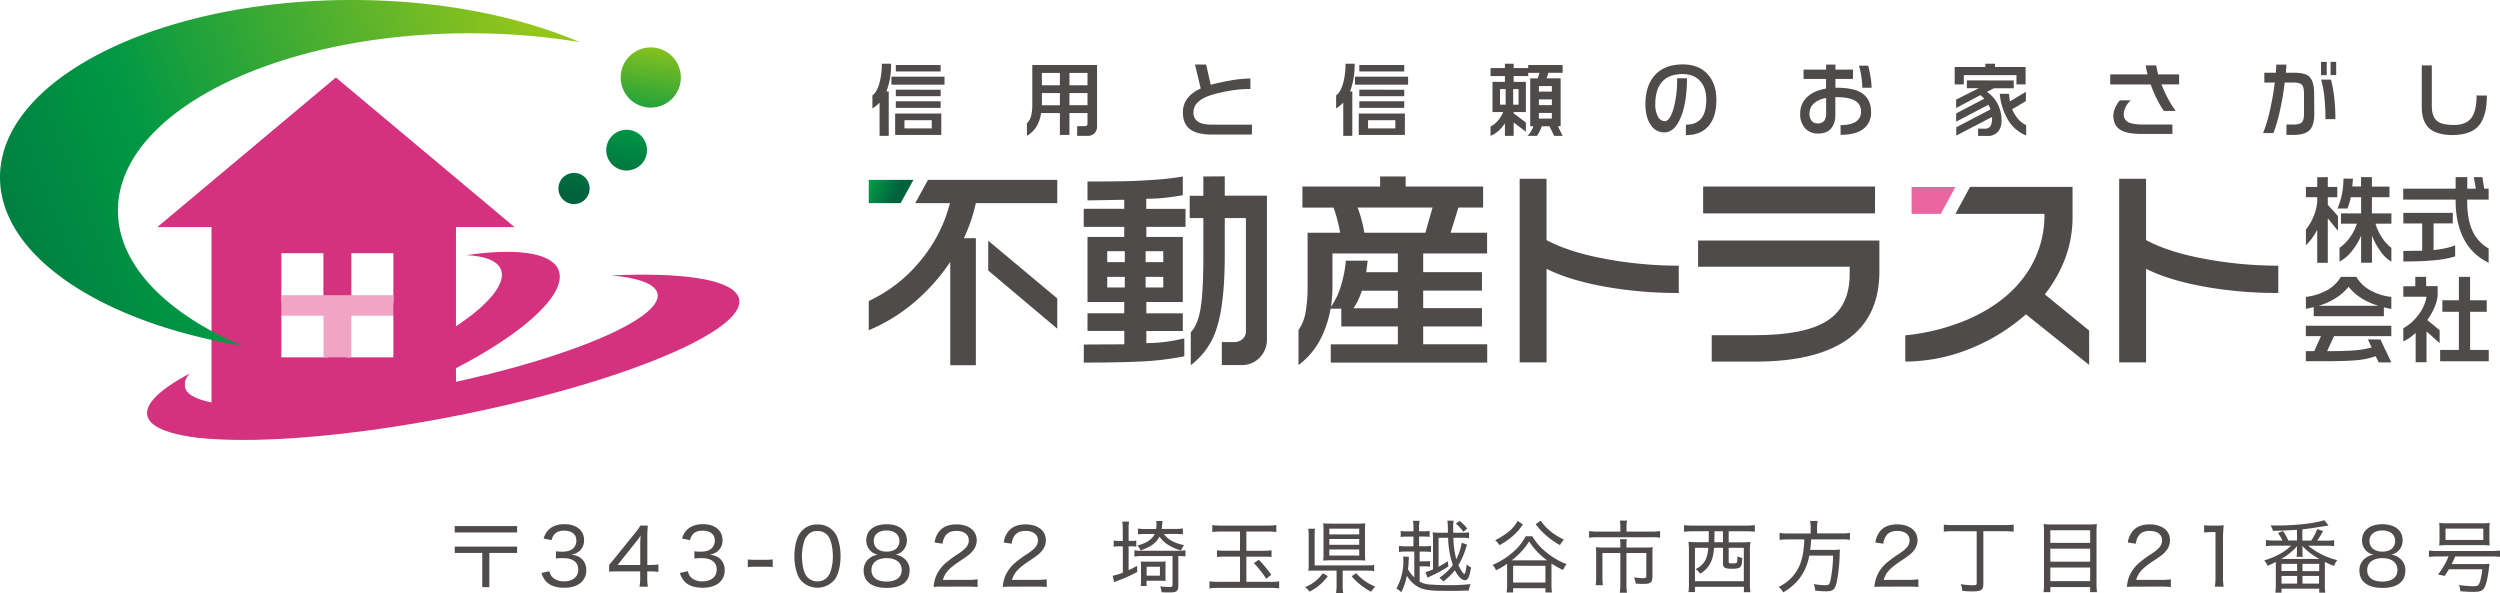
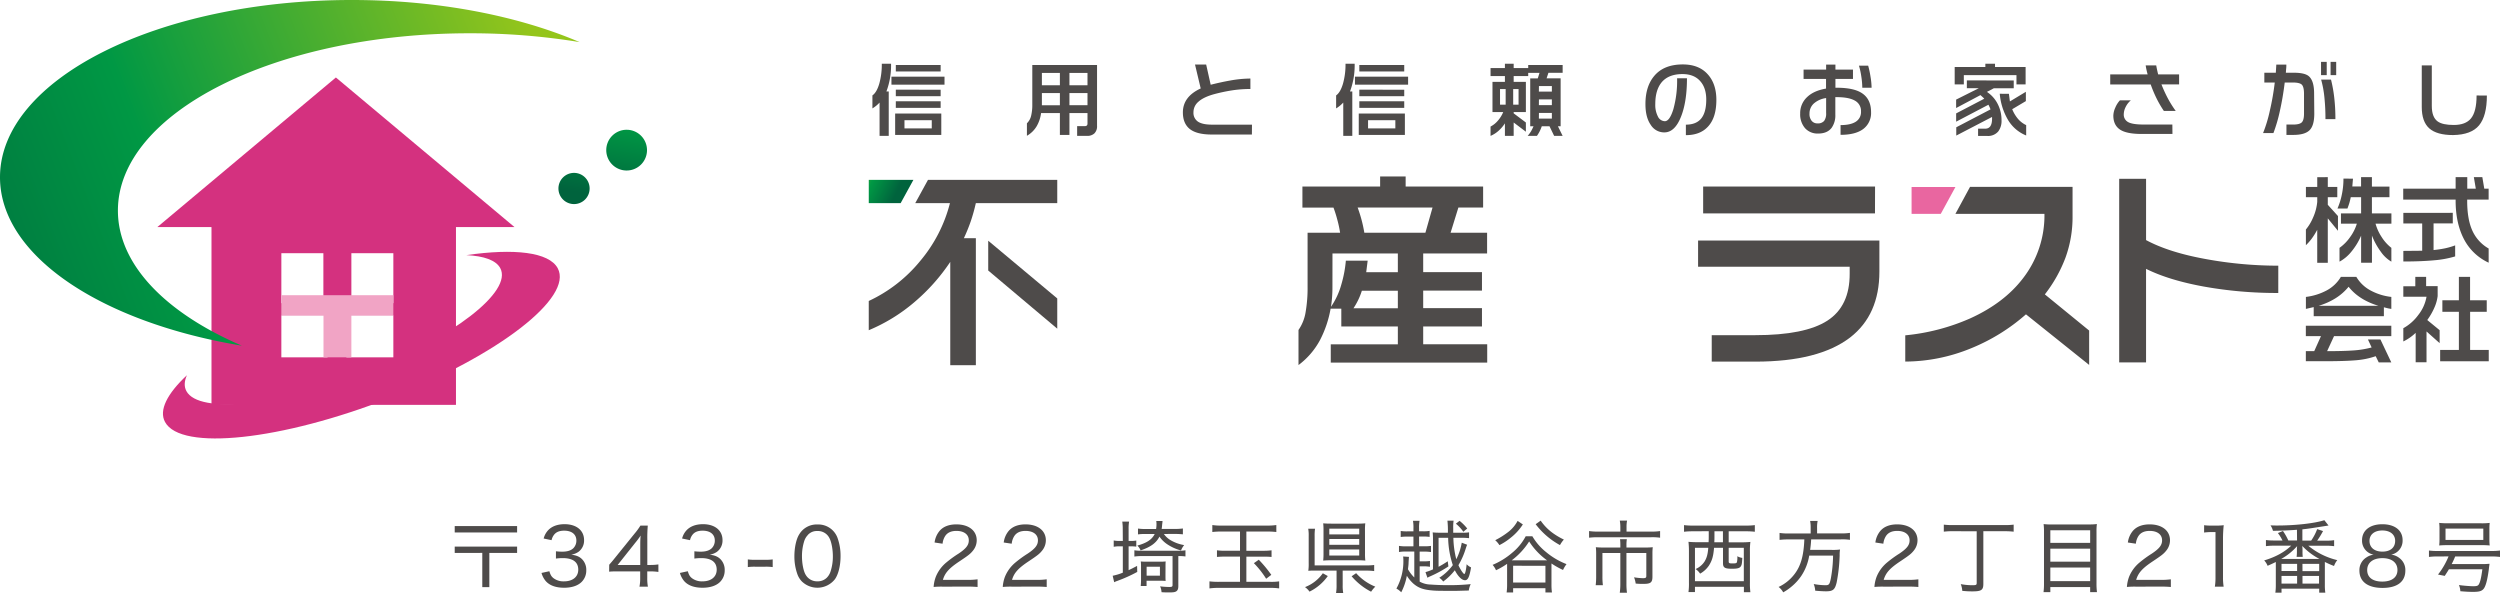
<svg xmlns="http://www.w3.org/2000/svg" xmlns:xlink="http://www.w3.org/1999/xlink" viewBox="0 0 1282.33 304.24">
  <defs>
    <style>.cls-1{fill:#4e4b4a;}.cls-2{fill:url(#linear-gradient);}.cls-3{fill:#e966a0;}.cls-4{fill:#d4317f;}.cls-5{fill:url(#linear-gradient-2);}.cls-6{fill:url(#linear-gradient-3);}.cls-7{fill:url(#linear-gradient-4);}.cls-8{fill:url(#linear-gradient-5);}.cls-9{fill:#f1a4c5;}</style>
    <linearGradient id="linear-gradient" x1="499.18" y1="-4.57" x2="526.36" y2="8.63" gradientTransform="translate(-66.86 90.77)" gradientUnits="userSpaceOnUse">
      <stop offset="0" stop-color="#94c51b" />
      <stop offset="0.55" stop-color="#009844" />
      <stop offset="1" stop-color="#00633d" />
    </linearGradient>
    <linearGradient id="linear-gradient-2" x1="397.71" y1="-71.67" x2="384.21" y2="11.25" xlink:href="#linear-gradient" />
    <linearGradient id="linear-gradient-3" x1="403.85" y1="-70.68" x2="390.35" y2="12.26" xlink:href="#linear-gradient" />
    <linearGradient id="linear-gradient-4" x1="374.52" y1="-75.44" x2="361.02" y2="7.48" xlink:href="#linear-gradient" />
    <linearGradient id="linear-gradient-5" x1="344.16" y1="-62.54" x2="-6.07" y2="73.34" xlink:href="#linear-gradient" />
  </defs>
  <title>ftlogo</title>
  <g id="レイヤー_2" data-name="レイヤー 2">
    <g id="header">
-       <path class="cls-1" d="M606.7,90.52v9.59q-4,.75-8.67,1.29a87.72,87.72,0,0,1-10.07.54v5.18H608.1v9.25H588v5.17H606.7V154.9H588v5.82H606.7v9.06H588V176a81.44,81.44,0,0,0,12.28-1c1-.15,3.4-.61,7.2-1.41v9.16a146.52,146.52,0,0,1-21.63,2.64q-11.64.58-29.93.6v-9.27l20.77-.11v-6.87H557.82v-9.06h18.83V154.9H557.82V121.53h18.83v-5.17H555.88v-9.25h20.77v-4.64l-18.83.33V93.1c7.82,0,14.16-.06,19-.15s10.08-.37,15.72-.76A124.33,124.33,0,0,0,606.7,90.52Zm-38.76,43.93h9v-5.59h-9Zm0,13h9V142h-9Zm19.69-13h9.05v-5.59h-9.05Zm0,13h9.05V142h-9.05Zm40.59-57v9.91h21.64v73.33a13.42,13.42,0,0,1-3.71,9.74,12.62,12.62,0,0,1-9.43,3.82h-10V175.47h6a6.76,6.76,0,0,0,4.58-1.51,5.33,5.33,0,0,0,1.77-4.31v-57.8H628.22v18.95q0,24.12-3.88,36.71a37.67,37.67,0,0,1-13.56,19.81v-16.9c2.52-2.58,4.22-6.88,5.13-12.86s1.33-14.78,1.33-26.33V111.85h-7V100.43h7V90.52Z" />
      <path class="cls-1" d="M721,90.52v5.17h39.74v10.77H748.05l-4,12.93h18.73V130H730v9.59h30.15v9.47H730v9h30.15v9.38H730v9.15h32.84V186H682.59v-9.38H717v-9.15h-29v-9.14h-5.49a55.87,55.87,0,0,1-5.38,16,38.92,38.92,0,0,1-11.09,12.92v-18a22,22,0,0,0,3.66-9.21,72.73,72.73,0,0,0,1-12.86V119.39h16.68a57.46,57.46,0,0,0-1.4-6.57,61.69,61.69,0,0,0-2-6.35H668.05V95.69h39.86V90.52Zm-37.55,56.75a63.57,63.57,0,0,1-.76,10.12,38.09,38.09,0,0,0,5.37-11.63,61.27,61.27,0,0,0,2.27-12.06h11.19l-.75,5.93H717V130H683.47Zm10.76,10.86H717v-9H698.54A35.36,35.36,0,0,1,694.23,158.13Zm5.58-38.74h31.34l3.66-12.93H696.38A69.45,69.45,0,0,1,699.81,119.39Z" />
-       <path class="cls-1" d="M861.1,150.28A212,212,0,0,1,823,147q-18-3.28-29.72-9.1v48H779.49V91.71h13.78v31.44q11.65,6.26,30.42,9.69a206.46,206.46,0,0,0,37.4,3.44Z" />
      <path class="cls-1" d="M964,139.3q0,22.17-15,33.8-16.14,12.37-48.44,12.39H878V171.92h22.3q25.48,0,37-7.43t11.46-24.13v-3.55H871V123.36h93Zm-2.26-29.83H873.6V95.69h88.18Z" />
      <path class="cls-1" d="M1168.6,150.28a211.85,211.85,0,0,1-38.11-3.28q-18-3.28-29.71-9.1v48H1087V91.71h13.79v31.44q11.62,6.26,30.41,9.69a206.67,206.67,0,0,0,37.41,3.44Z" />
      <path class="cls-1" d="M1194,90.87v5h4.87v5.28H1194v3.9l5.22,5.77v7.56L1194,112v22.8h-5.42V117.86a35.09,35.09,0,0,1-2.68,4.34,26.18,26.18,0,0,1-3.13,3.57v-8.05a24.58,24.58,0,0,0,3.62-6,25.49,25.49,0,0,0,2.2-8.19v-2.39h-5.81V95.89h5.81v-5Zm12.92.78-.34,4h4.49V90.87h5.56v4.83h9v5.46h-9v8.29h10v5.27h-8.14a23.87,23.87,0,0,0,3.12,6.84,21.69,21.69,0,0,0,5,5.57v7.08a17.35,17.35,0,0,1-5.44-5.13,35.52,35.52,0,0,1-4.52-8.25v13.92h-5.56V120.88a33.48,33.48,0,0,1-4.89,8.08,20.13,20.13,0,0,1-6.19,5.25v-7.08a22.33,22.33,0,0,0,5.47-5.57,22.72,22.72,0,0,0,3.42-6.84h-8.15v-5.27h10.34v-8.29h-5.31c-.23,1.14-.48,2.11-.71,2.91s-.58,1.76-1,2.9h-5.11a35.41,35.41,0,0,0,2.21-7,39,39,0,0,0,.86-8.37Z" />
      <path class="cls-1" d="M1265.54,90.87v5.91h4.38l-1-5.91h4.35l1,5.91h2.23v5.61h-11v.68c0,6.21.87,11.28,2.64,15.21a19.94,19.94,0,0,0,8.37,9.19v7.27a27,27,0,0,1-12.75-12.23q-4.17-8.12-4.19-19.48v-.64h-26.88V96.78h26.88V90.87Zm-7.43,18.3v5.43h-9.86v13.66a55.62,55.62,0,0,0,6-.91,37.09,37.09,0,0,0,5.08-1.49v5.66a52,52,0,0,1-10.91,2c-4.38.4-9.59.61-15.67.61V128.7l9.67-.09v-14h-9.67v-5.43Z" />
      <path class="cls-1" d="M1200.72,142h7.91a18.69,18.69,0,0,0,7.11,6.88,29.19,29.19,0,0,0,10.85,3.42v6.15l-1.35-.22c-.43-.09-1.26-.29-2.47-.62v4.58h-36v-4.67l-4,.93v-6.15a30.16,30.16,0,0,0,10.74-3.38A18.71,18.71,0,0,0,1200.72,142Zm25.86,25.09v5.33H1197.2l-3.55,7.7q8.39,0,13.48-.37a47.76,47.76,0,0,0,9.36-1.53l-1.91-4.1H1221l5.57,11.76h-6.44l-1.56-3.18a40.43,40.43,0,0,1-10,2.08q-5.69.49-15.58.5h-10.25v-5.16h4.3l3.46-7.7h-7.76v-5.33Zm-37.33-10.25h30.68c-6.55-2-11.66-5.2-15.26-9.75a27.46,27.46,0,0,1-6.59,5.82A35.38,35.38,0,0,1,1189.25,156.87Z" />
      <path class="cls-1" d="M1244.44,142v4.78h5.91v5.07a21,21,0,0,1-1.76,6.13,33.28,33.28,0,0,1-3.57,6.17l6.35,5.22v6.64l-6.73-6v15.82h-5.57V170.73a24.73,24.73,0,0,1-6.33,4.41v-6.79a23.79,23.79,0,0,0,7.71-6.83,20.78,20.78,0,0,0,4.19-9.32h-11.9v-5.37h6.15V142Zm22.54,0v12h8.55v5.94H1267v19.54h9.56v5.84h-24.93v-5.84h9.61V159.94h-8.47V154h8.47V142Z" />
      <polygon class="cls-1" points="506.89 138.76 542.3 168.59 542.3 153.08 506.89 123.47 506.89 138.76" />
      <polygon class="cls-2" points="468.52 92.25 445.62 92.25 445.62 104.19 461.98 104.19 468.52 92.25" />
      <path class="cls-1" d="M476,92.25l-6.54,11.94h17.8A74.56,74.56,0,0,1,472,133.86a74.69,74.69,0,0,1-26.39,20.52v15A88.48,88.48,0,0,0,469,155a99.34,99.34,0,0,0,18.42-20.67v53h13.13V122.18H494.4a89.28,89.28,0,0,0,3.55-8.72,91.36,91.36,0,0,0,2.59-9.27H542.3V92.25Z" />
      <polygon class="cls-3" points="1003.01 95.91 980.51 95.91 980.51 109.69 995.49 109.69 1003.01 95.91" />
      <path class="cls-1" d="M1048.87,151a71.7,71.7,0,0,0,10.56-18.78,60.76,60.76,0,0,0,3.65-21.37v-15h-52.58L1003,109.69h45.66a52.61,52.61,0,0,1-11.08,33.16q-9.67,12.6-27,20.46A107.84,107.84,0,0,1,977.27,172v13.46a89.37,89.37,0,0,0,33.7-6.79,98.76,98.76,0,0,0,28.21-17.44l32.41,25.95V169.55Z" />
      <path class="cls-1" d="M457.05,32.68a37.81,37.81,0,0,1-2.39,14.25h1.2V69.7h-4.7V52.61a16.86,16.86,0,0,1-3.67,3V48.94q2.19-1.53,3.5-5.95a36.57,36.57,0,0,0,1.31-10.31Zm27.42,6.63v4.12H457.25V39.31Zm-1.65,18.94V69.2H459.15V58.25Zm-.33-24.91v3.33h-23V33.34Zm0,12.68v3.34h-23V46Zm0,5.92v3.38h-23V51.95ZM463.93,65.87h14v-4.2h-14Z" />
      <path class="cls-1" d="M562.71,33.34V64.51a5.1,5.1,0,0,1-1.36,3.91,5.23,5.23,0,0,1-3.74,1.28h-5.11v-5h3.91c.94,0,1.4-.43,1.4-1.28V58h-9.26v11.2h-4.9V58H534a18.06,18.06,0,0,1-2.26,6.75,13.71,13.71,0,0,1-5,4.9V63.24a7.83,7.83,0,0,0,2.14-3.79,23.46,23.46,0,0,0,.62-5.89V33.34ZM534.42,43.72h9.23v-6.3h-9.23Zm0,9.84V54h9.23V47.75h-9.23Zm14.13-9.84h9.26v-6.3h-9.26Zm0,10.25h9.26V47.75h-9.26Z" />
      <path class="cls-1" d="M642.14,69H621.43q-7.78,0-11.36-3-3.33-2.84-3.33-8.35,0-8.07,9.14-12.28l-2.92-12.27h5.72L621,43.47q5.77-1.44,10.08-2.18a59.79,59.79,0,0,1,10.29-1v5.35a62.66,62.66,0,0,0-9.2.68A87.75,87.75,0,0,0,623,48.24q-5.68,1.53-8.36,4a7,7,0,0,0-2.47,5.32,5.4,5.4,0,0,0,2.3,4.83q2.3,1.55,7.29,1.55h20.42Z" />
      <path class="cls-1" d="M694.84,32.68a38,38,0,0,1-2.39,14.25h1.19V69.7H689V52.61a17.14,17.14,0,0,1-3.66,3V48.94q2.18-1.53,3.5-5.95a36.33,36.33,0,0,0,1.32-10.31Zm27.42,6.63v4.12H695V39.31Zm-1.65,18.94V69.2H696.95V58.25Zm-.33-24.91v3.33H697.24V33.34Zm0,12.68v3.34H697.24V46Zm0,5.92v3.38H697.24V51.95ZM701.72,65.87h14v-4.2h-14Z" />
      <path class="cls-1" d="M776.41,32.68v2.22h7.46V33.34h17.66v4h-7.29l-.95,2.84h7.21V64.75h-1.4l2.43,4.95h-4.36l-2.39-4.95h-3.95a19.13,19.13,0,0,1-1.09,2.62,22,22,0,0,1-1.39,2.33h-4.77a17.35,17.35,0,0,0,1.73-2.35,26,26,0,0,0,1.29-2.6h-1.7V40.22h3.87l.9-2.84h-5.8V39h-7.46v3h6.26V57.47h-6.26v.66l6.26,4.7v4.73l-6.26-4.73V69.7h-4.49V63.27a19,19,0,0,1-3.37,3.91,14.78,14.78,0,0,1-4,2.52V64.92a12.48,12.48,0,0,0,3.85-3.13,15.66,15.66,0,0,0,2.65-4.32h-5.51V42h6.38V39h-7.37V34.91h7.37V32.68Zm-7,21h2.89v-8h-2.89Zm6.75,0h2.76v-8h-2.76ZM789.34,47H796V44.13h-6.63Zm0,6.92H796V51h-6.63Zm0,6.91H796V57.92h-6.63Z" />
      <path class="cls-1" d="M880.38,51.25q0,9.15-4.36,13.75-4,4.32-11.28,4.32V63.94q5.31,0,7.88-3.18t2.57-9.68q0-5.92-3-9.35Q869,38,863,38q-7.2,0-10.74,4.28-3.22,4-3.21,11.08a12.85,12.85,0,0,0,1.37,6.45,4.06,4.06,0,0,0,3.53,2.36q2.47,0,4.38-6.19a54.78,54.78,0,0,0,1.91-15.84h5.06q0,12.07-3.08,19.77-3.17,8-8.53,8a8.08,8.08,0,0,1-7-3.91Q844,60.15,844,53.39q0-9.06,4.49-14.41,4.93-5.93,14.69-5.93,8.24,0,12.77,5.06Q880.38,43,880.38,51.25Z" />
      <path class="cls-1" d="M959.73,57.55a10.23,10.23,0,0,1-4,8.61q-4,3-11.65,3v-5q5.14,0,7.82-1.73a5.81,5.81,0,0,0,2.67-5.23,6,6,0,0,0-3.13-5.58q-3.13-1.79-9.3-1.79h-.74v9a11,11,0,0,1-1.85,6.67q-2.26,3-6.92,3a8.62,8.62,0,0,1-6.79-2.78,10.85,10.85,0,0,1-2.47-7.47,11.19,11.19,0,0,1,3.46-8.36q3.46-3.38,9.8-4.45V40.5H925.11V35.69h11.57V33.13h4.77v2.56h9V40.5h-9V45h.62q8.81,0,13,2.8Q959.74,50.88,959.73,57.55ZM936.68,58v-7.7a11.9,11.9,0,0,0-6.41,2.88,6.9,6.9,0,0,0-2.12,5.1A5.47,5.47,0,0,0,929.28,62a3.69,3.69,0,0,0,2.91,1.29,4.21,4.21,0,0,0,3.46-1.26A6.31,6.31,0,0,0,936.68,58ZM960,45h-4.77a39.86,39.86,0,0,0-.51-5.79,36.43,36.43,0,0,0-1.21-5.54h4.73a48.66,48.66,0,0,1,1.2,5.63A36.42,36.42,0,0,1,960,45Z" />
      <path class="cls-1" d="M1023.31,32.68v1.69H1039V43.3h-4.69V38.53h-27V43.3h-4.69V34.37h15.73V32.68Zm9.6,8.6v4h-10.21l-3.54,1.85a16.25,16.25,0,0,1,5.27,5.72,18.05,18.05,0,0,1,2.22,8.85,8.88,8.88,0,0,1-1.69,5.72,6.8,6.8,0,0,1-5.64,2.31h-4.7V66h3.67q3.5,0,3.5-5.1l0-.91-18.36,9.55V65.29L1021,56.11a11.66,11.66,0,0,0-.46-1.13c-.19-.42-.39-.84-.61-1.26l-16.56,8.69V58.17l14.41-7.53a7.48,7.48,0,0,0-.94-.95l-1-.91-12.48,6.63V51.09L1015,45.24h-6.14v-4Zm-2.47,6.84.5,3.91,8.19-4.94v4.77l-7,4.16a18.19,18.19,0,0,0,2.9,4.88,12.58,12.58,0,0,0,4.26,3.28v5.31a19.08,19.08,0,0,1-9.55-8.4,31.7,31.7,0,0,1-4-13Z" />
      <path class="cls-1" d="M1117.73,43.3h-9.05a71,71,0,0,0,3.26,7.13,56.07,56.07,0,0,0,4.06,6.47h-6.09a54.61,54.61,0,0,1-3.66-6.26,64.63,64.63,0,0,1-3.09-7.33H1082.4V38.16h19.19a37.39,37.39,0,0,1-1-4.61H1106c.09.57.25,1.41.49,2.51s.42,1.8.5,2.1h10.74Zm-3.41,25.41h-15.77q-7.86,0-11.21-2.3T1084,59.28a10.62,10.62,0,0,1,1-4.06,12.56,12.56,0,0,1,2.39-3.77H1093a10.15,10.15,0,0,0-2.65,3.37,8.59,8.59,0,0,0-1,3.75,4.3,4.3,0,0,0,2.23,4.05c1.48.85,4.19,1.26,8.11,1.26l14.58,0Z" />
      <path class="cls-1" d="M1187.07,58.25q0,6.18-2.45,8.57t-8.34,2.38h-3.49V63.89h3.45q3.26,0,4.41-1.13t1.15-4.51V48.08c0-2.33-.38-3.87-1.11-4.63s-2.33-1.13-4.78-1.13h-4q-.94,7.7-2.49,14.58a78.24,78.24,0,0,1-3.31,11.36h-5.31a71.19,71.19,0,0,0,3.45-11.38,134,134,0,0,0,2.55-14.56h-5.35v-5h5.89l.25-4.2h5.15c0,.6,0,1.28-.08,2s-.11,1.47-.17,2.18h4q5.6,0,7.7,1.73,2.79,2.31,2.79,8.89Zm6.38-19.72h-2.92V31.74h2.92Zm4.45,22.56h-5.1a106.5,106.5,0,0,0-.55-11.26,52.75,52.75,0,0,0-1.67-9h5.07A70.29,70.29,0,0,1,1197.3,50,94.77,94.77,0,0,1,1197.9,61.09Zm.41-22.56h-2.88V31.74h2.88Z" />
      <path class="cls-1" d="M1275.6,49q0,10.43-4,15.28t-13.34,5q-8.35,0-12.21-3.44t-3.85-11V33.55h5.15V54.38q0,5.72,3,7.9,2.51,1.82,8.27,1.82,6.05,0,8.81-3.34,2.89-3.54,2.89-11.78Z" />
      <path class="cls-4" d="M286.07,137.58c-4.48-8.29-22.37-10.28-46.87-6.71,9,.42,15.19,2.59,17.39,6.64,6.48,12-24.3,35.79-68.76,53.23s-85.74,21.83-92.22,9.87c-1.25-2.32-1.11-5.06.26-8.14-10.1,9.44-14.51,18-11.21,24,8.1,15,59.76,9.44,115.39-12.35S294.17,152.55,286.07,137.58Z" />
-       <path class="cls-4" d="M378.51,151.73c-4.56-8.67-29.43-12.09-64.89-10.45,12.61,1.13,20.93,3.79,23.17,8,6.58,12.51-42.19,33.93-108.91,47.86S101.7,212.26,95.13,199.74c-1.26-2.41-.45-5.16,2.14-8.13-16.37,8.66-24.45,16.86-21.11,23.2,8.23,15.64,82.58,14.21,166.07-3.21S386.74,167.38,378.51,151.73Z" />
      <path class="cls-5" d="M331.87,77a10.45,10.45,0,1,1-10.44-10.44A10.45,10.45,0,0,1,331.87,77Z" />
-       <path class="cls-6" d="M349.23,39.75a15.43,15.43,0,1,1-15.44-15.43A15.43,15.43,0,0,1,349.23,39.75Z" />
      <path class="cls-7" d="M302.44,96.68a8,8,0,1,1-8-8A8,8,0,0,1,302.44,96.68Z" />
      <path class="cls-4" d="M108.29,116.51l.19,0v91.17h125.4V116.46h30L172.29,39.74,80.72,116.46h27.57Zm71.94,13.36h21.53v25.61H180.23Zm-2.57,31.85h24.1v21.56h-24.1Zm-33.34-31.85h21.55v25.61H144.31Zm0,31.85H168v21.56H144.31Z" />
      <path class="cls-8" d="M60.48,108c0-50.22,80.79-90.93,180.46-90.93a345.88,345.88,0,0,1,56.37,4.53C265.83,8.14,225,0,180.46,0,80.79,0,0,40.71,0,90.92c0,40.3,52,74.47,124.09,86.4C85.18,160.63,60.48,135.8,60.48,108Z" />
      <polygon class="cls-9" points="201.75 151.42 144.31 151.42 144.31 161.72 165.93 161.72 165.93 183.28 180.23 183.28 180.23 161.72 201.75 161.72 201.75 151.42" />
      <path class="cls-1" d="M265.24,269.84v3.29h-32v-3.29Zm-32,13.77v-3.25h32v3.25H251v17.55h-3.62V283.6Z" />
      <path class="cls-1" d="M281.78,293c.61,2,1.14,2.84,2.32,3.7a8.43,8.43,0,0,0,5.16,1.5c4.51,0,7.35-2.32,7.35-6,0-3.9-2.76-5.93-8-5.93a24.72,24.72,0,0,0-3.45.24v-3.74a25.74,25.74,0,0,0,3.21.2c2.6,0,4.47-.57,5.73-1.79a5.46,5.46,0,0,0,1.54-3.9c0-3.17-2.32-5.08-6.26-5.08-2.44,0-4.1.69-5.2,2.11a6.76,6.76,0,0,0-1.26,2.76l-4.06-.85a9.77,9.77,0,0,1,2.4-4.35c1.91-1.95,4.75-3,8.33-3,6.09,0,10,3.21,10,8.16a7.16,7.16,0,0,1-2.84,6A8.7,8.7,0,0,1,293,284.5c2.8.37,4.39,1.06,5.77,2.56a7.81,7.81,0,0,1,1.95,5.56,8.19,8.19,0,0,1-2.36,5.85c-2,2-5.16,3-9,3-4.31,0-7.47-1.18-9.46-3.45a11.15,11.15,0,0,1-2.15-4.14Z" />
      <path class="cls-1" d="M312.49,289.66c.93-1.06,1.83-2.07,2.8-3.33l10.11-12.51a33.85,33.85,0,0,0,3.09-4.22h3.78a68.31,68.31,0,0,0-.24,6.87v13.32h1.5a27.82,27.82,0,0,0,4.18-.28v3.86a27.45,27.45,0,0,0-4.18-.29H332v3.37a23.65,23.65,0,0,0,.33,4.47H328a20.84,20.84,0,0,0,.37-4.51v-3.33h-11c-2.32,0-3.49,0-4.92.16Zm15.92-9.59c0-2.15,0-3.37.2-5.36a46.06,46.06,0,0,1-2.92,3.9l-8.9,11.21h11.62Z" />
      <path class="cls-1" d="M352.79,293c.61,2,1.14,2.84,2.32,3.7a8.43,8.43,0,0,0,5.16,1.5c4.51,0,7.35-2.32,7.35-6,0-3.9-2.76-5.93-8-5.93a24.72,24.72,0,0,0-3.45.24v-3.74a25.74,25.74,0,0,0,3.21.2c2.6,0,4.47-.57,5.73-1.79a5.46,5.46,0,0,0,1.54-3.9c0-3.17-2.32-5.08-6.26-5.08-2.44,0-4.1.69-5.2,2.11a6.76,6.76,0,0,0-1.26,2.76l-4.06-.85a9.76,9.76,0,0,1,2.4-4.35c1.91-1.95,4.75-3,8.33-3,6.09,0,10,3.21,10,8.16a7.16,7.16,0,0,1-2.84,6A8.7,8.7,0,0,1,364,284.5c2.8.37,4.39,1.06,5.77,2.56a7.81,7.81,0,0,1,1.95,5.56,8.19,8.19,0,0,1-2.36,5.85c-2,2-5.16,3-9,3-4.31,0-7.47-1.18-9.46-3.45a11.15,11.15,0,0,1-2.15-4.14Z" />
      <path class="cls-1" d="M383.58,286.94a24,24,0,0,0,3.74.2h5.24a24.2,24.2,0,0,0,3.78-.2v3.94a25.17,25.17,0,0,0-3.78-.2h-5.24a25.25,25.25,0,0,0-3.74.2Z" />
      <path class="cls-1" d="M411.53,298.47a10.3,10.3,0,0,1-2.48-3.82,27,27,0,0,1-1.58-9.34c0-4.35.93-8.73,2.4-11.09a10.4,10.4,0,0,1,9.46-5.2,10.5,10.5,0,0,1,10.24,6.82,27,27,0,0,1,1.58,9.42c0,4.88-1.1,9.3-2.88,11.82a11.44,11.44,0,0,1-16.73,1.38Zm2.8-24a8,8,0,0,0-1.79,3,25.52,25.52,0,0,0-1.18,7.92c0,3.66.77,7.55,1.87,9.38a6.68,6.68,0,0,0,6.05,3.41,6.58,6.58,0,0,0,4.83-1.87,8.05,8.05,0,0,0,1.91-3.21,24.39,24.39,0,0,0,1.18-7.84c0-3.45-.73-7.35-1.75-9.22a6.55,6.55,0,0,0-6.21-3.66A6.13,6.13,0,0,0,414.33,274.43Z" />
-       <path class="cls-1" d="M444.35,277.11c0-5,4-8.21,10.4-8.21s10.4,3.13,10.4,8.16a7.26,7.26,0,0,1-5.85,7.43,8.32,8.32,0,0,1,4.27,1.79,7.59,7.59,0,0,1,3,6.38c0,5.73-4.18,8.9-11.7,8.9S443,298.39,443,292.66a7.62,7.62,0,0,1,3.53-6.7,8.47,8.47,0,0,1,3.78-1.46A7.25,7.25,0,0,1,444.35,277.11ZM447,292.42c0,3.74,2.84,5.89,7.72,5.89s7.8-2.15,7.8-5.93-2.92-6.09-7.72-6.09S447,288.6,447,292.42Zm1.18-15c0,3.41,2.52,5.52,6.62,5.52s6.54-2.07,6.54-5.52c0-3.25-2.56-5.32-6.58-5.32S448.17,274.18,448.17,277.43Z" />
      <path class="cls-1" d="M483.6,300.91a41.89,41.89,0,0,0-4.71.16,17.92,17.92,0,0,1,1.14-5.28,18.57,18.57,0,0,1,5.36-7.27,57.85,57.85,0,0,1,6.34-4.59c3.86-2.6,5.2-4.35,5.2-6.78,0-3-2.48-4.83-6.34-4.83q-4,0-5.73,2.56a8.75,8.75,0,0,0-1.38,4l-4.1-.61a11.48,11.48,0,0,1,2.64-6.05c1.91-2.15,4.79-3.25,8.53-3.25,6.34,0,10.44,3.21,10.44,8.17a8.34,8.34,0,0,1-1.91,5.28c-1.3,1.63-2.32,2.44-6.95,5.52-5.36,3.57-7.43,5.89-8.49,9.5h12.55a37.49,37.49,0,0,0,5.24-.29v3.94a52.63,52.63,0,0,0-5.32-.2Z" />
      <path class="cls-1" d="M519.06,300.91a41.89,41.89,0,0,0-4.71.16,17.92,17.92,0,0,1,1.14-5.28,18.57,18.57,0,0,1,5.36-7.27,57.85,57.85,0,0,1,6.34-4.59c3.86-2.6,5.2-4.35,5.2-6.78,0-3-2.48-4.83-6.34-4.83q-4,0-5.73,2.56a8.75,8.75,0,0,0-1.38,4l-4.1-.61a11.48,11.48,0,0,1,2.64-6.05c1.91-2.15,4.79-3.25,8.53-3.25,6.34,0,10.44,3.21,10.44,8.17a8.34,8.34,0,0,1-1.91,5.28c-1.3,1.63-2.32,2.44-6.95,5.52-5.36,3.57-7.43,5.89-8.49,9.5h12.55a37.49,37.49,0,0,0,5.24-.29v3.94a52.63,52.63,0,0,0-5.32-.2Z" />
      <path class="cls-1" d="M575.89,271.5a27.59,27.59,0,0,0-.24-3.94h3.49a21.68,21.68,0,0,0-.24,3.9v6h.77a15.13,15.13,0,0,0,3.17-.2v3.13a23.07,23.07,0,0,0-3.13-.16h-.81v12.23c1.58-.73,2.27-1.1,4.35-2.19l.08,3.09A75.4,75.4,0,0,1,573,298a10.07,10.07,0,0,0-1.5.65l-.77-3.33a28.51,28.51,0,0,0,5.2-1.58V280.23h-1.38a15.3,15.3,0,0,0-3.29.24v-3.25a14.44,14.44,0,0,0,3.29.24h1.38Zm28.51,29.16c0,1.42-.37,2.28-1.18,2.72-.65.37-1.5.49-3.57.49-1.22,0-2.36,0-3.86-.12a8.55,8.55,0,0,0-.73-3,41.72,41.72,0,0,0,4.59.33c1.46,0,1.79-.16,1.79-1V285.23H586a26.88,26.88,0,0,0-4.14.24v-3.21a20.43,20.43,0,0,0,3.66.24h19.17a19.4,19.4,0,0,0,3.37-.24v3.17a22.42,22.42,0,0,0-3.66-.2ZM597,273.9a11,11,0,0,0,3.49,3.21,20.24,20.24,0,0,0,6.9,2.48,11.21,11.21,0,0,0-1.62,2.76,23.32,23.32,0,0,1-7.56-3.53,15.36,15.36,0,0,1-3.49-3.57c-1.62,3.21-4.47,5.32-9.67,7.07a7.18,7.18,0,0,0-1.67-2.48c4.87-1.34,7.47-3.09,8.9-5.93h-4.83a23.64,23.64,0,0,0-3.74.2v-3a25.71,25.71,0,0,0,3.86.24H593a15,15,0,0,0,.2-2.64,8.85,8.85,0,0,0-.12-1.46l3.21,0c0,.33,0,.33-.2,1.95a17.6,17.6,0,0,1-.24,2.11h6.54a31.52,31.52,0,0,0,4.35-.24v3c-1.34-.12-2.64-.2-4.26-.2Zm.81,20.92c0,1.54,0,2.4.08,3.17-.93-.08-1.79-.12-3-.12h-6.78v2.72h-3c.08-.77.16-2,.16-3.33V291.2c0-1.34,0-2.19-.12-3.21a30.34,30.34,0,0,0,3.17.12h6.46a30.55,30.55,0,0,0,3.13-.12c-.08.85-.08,1.71-.08,3.25Zm-9.67.45h6.82v-4.59h-6.82Z" />
      <path class="cls-1" d="M626.67,272.64a38.86,38.86,0,0,0-4.83.24v-3.57a28.49,28.49,0,0,0,4.83.28h23a31.71,31.71,0,0,0,5-.28v3.57a42.21,42.21,0,0,0-4.92-.24H639.3v9.87h8.57a31.34,31.34,0,0,0,4.35-.24v3.41a43.42,43.42,0,0,0-4.35-.16H639.3v12.92h12.31a28.28,28.28,0,0,0,4.51-.24v3.62a30,30,0,0,0-4.63-.28h-26.2a34.09,34.09,0,0,0-4.92.28v-3.62a37.16,37.16,0,0,0,4.87.24h10.8V285.51h-7.31a44.39,44.39,0,0,0-4.51.16v-3.41a29.28,29.28,0,0,0,4.51.24h7.31v-9.87Zm19,14.46a63.56,63.56,0,0,1,6.42,7.76l-2.64,2a47,47,0,0,0-6.3-8Z" />
      <path class="cls-1" d="M681.07,295.47a24.87,24.87,0,0,1-9.38,8,9.64,9.64,0,0,0-2.31-2.32,20,20,0,0,0,9.14-7.11Zm7.64,4.59a21.5,21.5,0,0,0,.28,4.18h-3.7a22.34,22.34,0,0,0,.28-4.18v-7.39h-10.4c-1.67,0-2.92,0-4.1.12a24.76,24.76,0,0,0,.2-4V275a19.52,19.52,0,0,0-.24-3.78h3.49a23.65,23.65,0,0,0-.2,3.74V290h26.44a27.14,27.14,0,0,0,4.1-.2v3.13a27.9,27.9,0,0,0-4.06-.24H688.7Zm11.45-16.29a29.75,29.75,0,0,0,.16,3.78,37.39,37.39,0,0,0-4.14-.16H682.85a39.31,39.31,0,0,0-4.14.16,33.71,33.71,0,0,0,.16-3.9V272a30.77,30.77,0,0,0-.16-3.57c1.3.12,2.48.16,4.35.16H696.3a38.83,38.83,0,0,0,4-.16,28.62,28.62,0,0,0-.16,3.74Zm-18.32-9.67h15.35v-2.92H681.84Zm0,5.36h15.35v-3H681.84Zm0,5.48h15.35v-3.09H681.84ZM695.61,294a26.08,26.08,0,0,0,9.83,6.91,15.24,15.24,0,0,0-2.15,2.6,32.74,32.74,0,0,1-10-7.92Z" />
      <path class="cls-1" d="M725,271.05a19.9,19.9,0,0,0-.24-3.9h3.37a19.9,19.9,0,0,0-.24,3.9v1.46h1.79a18.36,18.36,0,0,0,3.62-.2v3.09a22.29,22.29,0,0,0-3.62-.2h-1.79v5h2.27A21.27,21.27,0,0,0,734,280v3.17a22.88,22.88,0,0,0-3.82-.24h-2v5h2a19,19,0,0,0,3.29-.2v3a18.26,18.26,0,0,0-3.33-.24h-1.95v7.84a12.07,12.07,0,0,0,5.69,1.5c2.56.2,5.93.32,9,.32a111.4,111.4,0,0,0,11.5-.53,11.15,11.15,0,0,0-1,3.29c-1.42,0-5.48.16-6.66.16-8.65,0-10.24,0-12.79-.28-4.1-.41-6.46-1.3-8.94-3.41a18.63,18.63,0,0,1-3.37-4.06,30.31,30.31,0,0,1-2.88,8.49,9.44,9.44,0,0,0-2.48-1.91,29,29,0,0,0,3.57-14.79,12.9,12.9,0,0,0-.12-1.67l3,.2c-.08.73-.08.93-.2,2.72,0,1.14-.12,2-.32,3.62a18.32,18.32,0,0,0,3.25,4.22V282.91h-4a19.2,19.2,0,0,0-3.86.24V280a22.43,22.43,0,0,0,3.86.24H725v-5h-3a22.13,22.13,0,0,0-3.53.2v-3.09a18.69,18.69,0,0,0,3.53.2h3ZM740,297.94a8,8,0,0,0-1.75-1.58,26.07,26.07,0,0,0,6.95-6.5,46.88,46.88,0,0,1-2.4-14h-4.91v14.87c1.62-.89,2.56-1.42,4.71-2.84l.33,2.64a59.1,59.1,0,0,1-9.14,5,15,15,0,0,0-1.62.81l-1-2.88a25.51,25.51,0,0,0,3.86-1.42V276.86a33.65,33.65,0,0,0-.16-3.78,31.07,31.07,0,0,0,3.86.16h3.94a47.94,47.94,0,0,0-.24-6.17h3.17a22.88,22.88,0,0,0-.2,3.86c0,.73,0,1,0,2.32h4.39a20.41,20.41,0,0,0,3.74-.2v3a32.79,32.79,0,0,0-3.74-.2h-4.31a47.69,47.69,0,0,0,1.5,11,29.81,29.81,0,0,0,2.8-8.49l2.76,1.06c-.24.53-.37.93-.73,2a38.6,38.6,0,0,1-3.74,8.49c1,2.23,2.56,4.51,3,4.51s.93-1.91,1.22-5a7,7,0,0,0,2.27,1.62c-.81,4.83-1.62,6.58-3.09,6.58-1.62,0-3.53-1.83-5.24-5.12a30.18,30.18,0,0,1-6,5.81Zm8.65-30.79a24.11,24.11,0,0,1,3.94,3.94l-2,1.67a20.48,20.48,0,0,0-3.82-4.14Z" />
      <path class="cls-1" d="M786,275.07a29.21,29.21,0,0,0,7,8.08,37.34,37.34,0,0,0,10.52,6.21,14.76,14.76,0,0,0-1.79,3,42.74,42.74,0,0,1-5.93-3.33v10.68a29.29,29.29,0,0,0,.24,4.18H792.7v-2.19H776.13v2.19h-3.33a31.14,31.14,0,0,0,.24-4.22V289.21a38.66,38.66,0,0,1-5.69,3.29,9.92,9.92,0,0,0-1.75-2.76,37.46,37.46,0,0,0,9.91-6.09,27.55,27.55,0,0,0,7.07-8.57ZM781.12,269a28.32,28.32,0,0,1-6.38,6.95,30.67,30.67,0,0,1-5.65,3.66,11.39,11.39,0,0,0-2.15-2.52,41.89,41.89,0,0,0,6.74-4.26,17.73,17.73,0,0,0,4.75-5.65Zm11.41,18.4h1a35.65,35.65,0,0,1-9.18-9.67,36.32,36.32,0,0,1-8.94,9.67h17.1Zm-16.41,11.41H792.7v-8.61H776.13Zm14.14-31.76a26.12,26.12,0,0,0,6.58,6.62,35.85,35.85,0,0,0,5.32,3.09,14.63,14.63,0,0,0-2,2.84,39,39,0,0,1-12.47-10.72Z" />
      <path class="cls-1" d="M831.13,270.36a18.08,18.08,0,0,0-.29-3.33h3.74a16,16,0,0,0-.28,3.29v2.36h12.43a30.55,30.55,0,0,0,4.79-.28v3.41a26.94,26.94,0,0,0-4.71-.24H819.76a36,36,0,0,0-4.67.24v-3.41a32.23,32.23,0,0,0,4.71.28h11.33Zm0,9.38a24.51,24.51,0,0,0-.16-3.17h3.49a19,19,0,0,0-.2,3.17v1.1h9.63a34.13,34.13,0,0,0,3.86-.16,27.7,27.7,0,0,0-.16,3.37v11.74c0,3-.93,3.7-4.59,3.7-1.54,0-2.19,0-4-.16a12.94,12.94,0,0,0-.85-3.21,33.14,33.14,0,0,0,4.51.45c1.46,0,1.79-.24,1.79-1.18V283.65h-10.2v15.84a31.79,31.79,0,0,0,.28,4.55h-3.7a33,33,0,0,0,.29-4.55V283.65h-9.18v12.06a33,33,0,0,0,.24,4.47h-3.7a36.15,36.15,0,0,0,.24-4.47V284.05a28.37,28.37,0,0,0-.16-3.37,37,37,0,0,0,4,.16h8.57Z" />
      <path class="cls-1" d="M868.18,272.52a34.14,34.14,0,0,0-4.39.24v-3.41a32.61,32.61,0,0,0,4.39.24h27.54a32.17,32.17,0,0,0,4.39-.24v3.41a34.81,34.81,0,0,0-4.35-.24H886.7v5.65H893a42.14,42.14,0,0,0,4.83-.2,35.34,35.34,0,0,0-.24,5v15.92a34.08,34.08,0,0,0,.24,4.87H894.5V301H869.4v2.68h-3.33a31.78,31.78,0,0,0,.24-5V282.91a45,45,0,0,0-.24-5c1.22.12,2.72.2,4.75.2h5.57c.08-1.5.08-2.27.08-3.33v-2.32ZM869.4,281v17.1h25.06V281H886.7v7c0,.81.29,1,1.83,1,1.83,0,2.23-.12,2.4-.69a10,10,0,0,0,.2-3,7,7,0,0,0,2.56.85c-.16,2.92-.28,3.53-.73,4.27-.61,1-1.75,1.3-4.59,1.3-3.66,0-4.59-.57-4.59-2.84V281h-4.59c-.37,4.39-1,6.5-2.6,9.06a13.2,13.2,0,0,1-4.55,4.18,8.53,8.53,0,0,0-2.32-2.36,10.45,10.45,0,0,0,4.55-3.78c1.18-1.87,1.71-3.82,1.95-7.11Zm10-6.17c0,1.3,0,2-.08,3.33h4.43v-5.65h-4.35Z" />
      <path class="cls-1" d="M928.75,270.73a18,18,0,0,0-.28-3.53h3.86a15.73,15.73,0,0,0-.29,3.53v2.88h12.1a29.32,29.32,0,0,0,4.75-.28v3.57a25.87,25.87,0,0,0-4.67-.24H929a52.83,52.83,0,0,1-.53,5.4h11.13a26.16,26.16,0,0,0,4.22-.2,15.56,15.56,0,0,0-.2,3,85.18,85.18,0,0,1-1.54,13.89c-.89,3.7-1.87,4.55-5.48,4.55-1.34,0-3.41-.12-5.52-.32a10.78,10.78,0,0,0-.77-3.41,35,35,0,0,0,6.05.61c1.79,0,2.11-.45,2.72-3.37A70.52,70.52,0,0,0,940.24,285H928A26.4,26.4,0,0,1,924,295.3a26,26,0,0,1-5.2,5.69,25.59,25.59,0,0,1-4.14,2.84,8.74,8.74,0,0,0-2.36-2.76,21.77,21.77,0,0,0,8-6.38c3.33-4.22,4.88-9.54,5.2-18h-8a35,35,0,0,0-4.71.24v-3.57a30.1,30.1,0,0,0,4.71.28h11.25Z" />
      <path class="cls-1" d="M966.16,300.91a41.89,41.89,0,0,0-4.71.16,18,18,0,0,1,1.14-5.28,18.58,18.58,0,0,1,5.36-7.27,57.87,57.87,0,0,1,6.34-4.59c3.86-2.6,5.2-4.35,5.2-6.78,0-3-2.48-4.83-6.34-4.83q-4,0-5.73,2.56a8.75,8.75,0,0,0-1.38,4l-4.1-.61a11.47,11.47,0,0,1,2.64-6.05c1.91-2.15,4.79-3.25,8.53-3.25,6.34,0,10.44,3.21,10.44,8.17a8.34,8.34,0,0,1-1.91,5.28c-1.3,1.63-2.32,2.44-6.95,5.52-5.36,3.57-7.43,5.89-8.49,9.5h12.55a37.48,37.48,0,0,0,5.24-.29v3.94a52.6,52.6,0,0,0-5.32-.2Z" />
      <path class="cls-1" d="M1001.63,272.47a36.83,36.83,0,0,0-4.59.24V269.1a35.25,35.25,0,0,0,4.55.24h26.69a36.83,36.83,0,0,0,4.59-.24v3.62a37.54,37.54,0,0,0-4.55-.24h-11v27c0,3.17-1,3.86-5.65,3.86a46.4,46.4,0,0,1-5.16-.28,11.35,11.35,0,0,0-.77-3.45,32,32,0,0,0,5.77.57c2.15,0,2.4-.12,2.4-1.26v-26.4Z" />
      <path class="cls-1" d="M1071.34,269a30.16,30.16,0,0,0,4.22-.2,28.05,28.05,0,0,0-.2,3.82V299.2a33.74,33.74,0,0,0,.24,4.51h-3.49v-2.6h-20.43v2.6h-3.49a32.12,32.12,0,0,0,.24-4.31V272.92a31,31,0,0,0-.2-4.1,33.87,33.87,0,0,0,4.39.2Zm.77,9.46V272h-20.43v6.46Zm-20.43,9.63h20.43v-6.66h-20.43Zm0,10h20.43v-7h-20.43Z" />
      <path class="cls-1" d="M1095.67,300.91a41.89,41.89,0,0,0-4.71.16,18,18,0,0,1,1.14-5.28,18.58,18.58,0,0,1,5.36-7.27,57.87,57.87,0,0,1,6.34-4.59c3.86-2.6,5.2-4.35,5.2-6.78,0-3-2.48-4.83-6.34-4.83q-4,0-5.73,2.56a8.75,8.75,0,0,0-1.38,4l-4.1-.61a11.47,11.47,0,0,1,2.64-6.05c1.91-2.15,4.79-3.25,8.53-3.25,6.34,0,10.44,3.21,10.44,8.17a8.34,8.34,0,0,1-1.91,5.28c-1.3,1.63-2.32,2.44-6.95,5.52-5.36,3.57-7.43,5.89-8.49,9.5h12.55a37.48,37.48,0,0,0,5.24-.29v3.94a52.6,52.6,0,0,0-5.32-.2Z" />
      <path class="cls-1" d="M1130.57,269.39a22.25,22.25,0,0,0,3.58.2H1137a25.44,25.44,0,0,0,3.62-.2,65.31,65.31,0,0,0-.37,6.74v20a28.74,28.74,0,0,0,.33,4.79h-4.51a28.32,28.32,0,0,0,.33-4.79V272.92h-2.11a28,28,0,0,0-3.74.24Z" />
      <path class="cls-1" d="M1178.18,271.74c-3.7.28-8.21.49-12.31.53a9,9,0,0,0-1.26-2.8c1.67.08,2.31.08,3.53.08,9.26,0,19.05-1.1,24.09-2.72l2.15,2.72c-.93.16-1.79.28-2,.32l-6.42,1c-1.67.24-3,.45-5,.65v5.77h4.51a27,27,0,0,0,3.09-5.89l3,1a44,44,0,0,1-3,4.91h4.47a23.22,23.22,0,0,0,4.22-.24v3.09a31.23,31.23,0,0,0-4.22-.24H1184a36.54,36.54,0,0,0,14.87,7.39,10,10,0,0,0-1.67,3,47.57,47.57,0,0,1-4.71-2.07c0,.53,0,1,0,1.87V300.1a25.41,25.41,0,0,0,.24,3.9h-3.13v-2.07h-19.33V304h-3.17a27.08,27.08,0,0,0,.24-3.9v-10c0-.57,0-1,0-1.83-1.5.73-2.19,1.06-4.22,1.95a8.27,8.27,0,0,0-1.75-2.76c5.81-1.75,10.32-4.18,13.85-7.56h-8.73a30.8,30.8,0,0,0-4.22.24V277a29.21,29.21,0,0,0,4.22.24h4.27a21.56,21.56,0,0,0-2.36-3.82l2.6-1.06a29.28,29.28,0,0,1,2.76,4.87h4.47Zm11.54,14.95a32.75,32.75,0,0,1-8.77-6.62,3,3,0,0,0,0,.61,4.84,4.84,0,0,1,.08.89v1.34a21.35,21.35,0,0,0,.12,2.72H1178a18.76,18.76,0,0,0,.16-2.68v-1.34c0-.33,0-.65.12-1.5a31.11,31.11,0,0,1-8.17,6.58h19.58Zm-19.46,6.21h8v-3.66h-8Zm0,6.46h8v-3.94h-8Zm10.76-6.42h8.57v-3.7H1181Zm0,6.42h8.49v-3.94h-8.49Z" />
      <path class="cls-1" d="M1211.57,277.11c0-5,4-8.21,10.4-8.21s10.4,3.13,10.4,8.16a7.26,7.26,0,0,1-5.85,7.43,8.32,8.32,0,0,1,4.26,1.79,7.59,7.59,0,0,1,3,6.38c0,5.73-4.18,8.9-11.7,8.9s-11.86-3.17-11.86-8.9a7.62,7.62,0,0,1,3.53-6.7,8.47,8.47,0,0,1,3.78-1.46A7.25,7.25,0,0,1,1211.57,277.11Zm2.64,15.31c0,3.74,2.84,5.89,7.72,5.89s7.8-2.15,7.8-5.93-2.92-6.09-7.72-6.09S1214.21,288.6,1214.21,292.42Zm1.18-15c0,3.41,2.52,5.52,6.62,5.52s6.54-2.07,6.54-5.52c0-3.25-2.56-5.32-6.58-5.32S1215.39,274.18,1215.39,277.43Z" />
      <path class="cls-1" d="M1250.2,285.43a32.12,32.12,0,0,0-4.31.24v-3.29a29.77,29.77,0,0,0,4.35.24h27.7a30.78,30.78,0,0,0,4.39-.24v3.29a32.17,32.17,0,0,0-4.39-.24h-18.6a42.4,42.4,0,0,1-1.79,3.9h15a35.51,35.51,0,0,0,4.39-.16c0,.37-.16,1.18-.33,2.76-.77,5.89-1.71,9.18-2.92,10.36-1,1-2.32,1.3-5.2,1.3-2,0-4-.12-6.5-.33a9.09,9.09,0,0,0-.73-3.17,70.82,70.82,0,0,0,7.23.61c1.87,0,2.56-.2,3-1,.69-1.18,1.22-3.33,1.79-7.72h-17.14c-.65,1.1-1.06,1.71-2.15,3.41l-3.45-.69a38.76,38.76,0,0,0,5.4-9.3Zm1.1-14.09a25.07,25.07,0,0,0-.16-3.13,41.63,41.63,0,0,0,4.59.2h16.73a31.71,31.71,0,0,0,4.59-.2,25.27,25.27,0,0,0-.16,3.13v5.28a24.67,24.67,0,0,0,.16,3.17,39.43,39.43,0,0,0-4.26-.16h-17.34a41.76,41.76,0,0,0-4.31.16,25.31,25.31,0,0,0,.16-3.17Zm3.09-.2v5.81h19.38v-5.81Z" />
    </g>
  </g>
</svg>